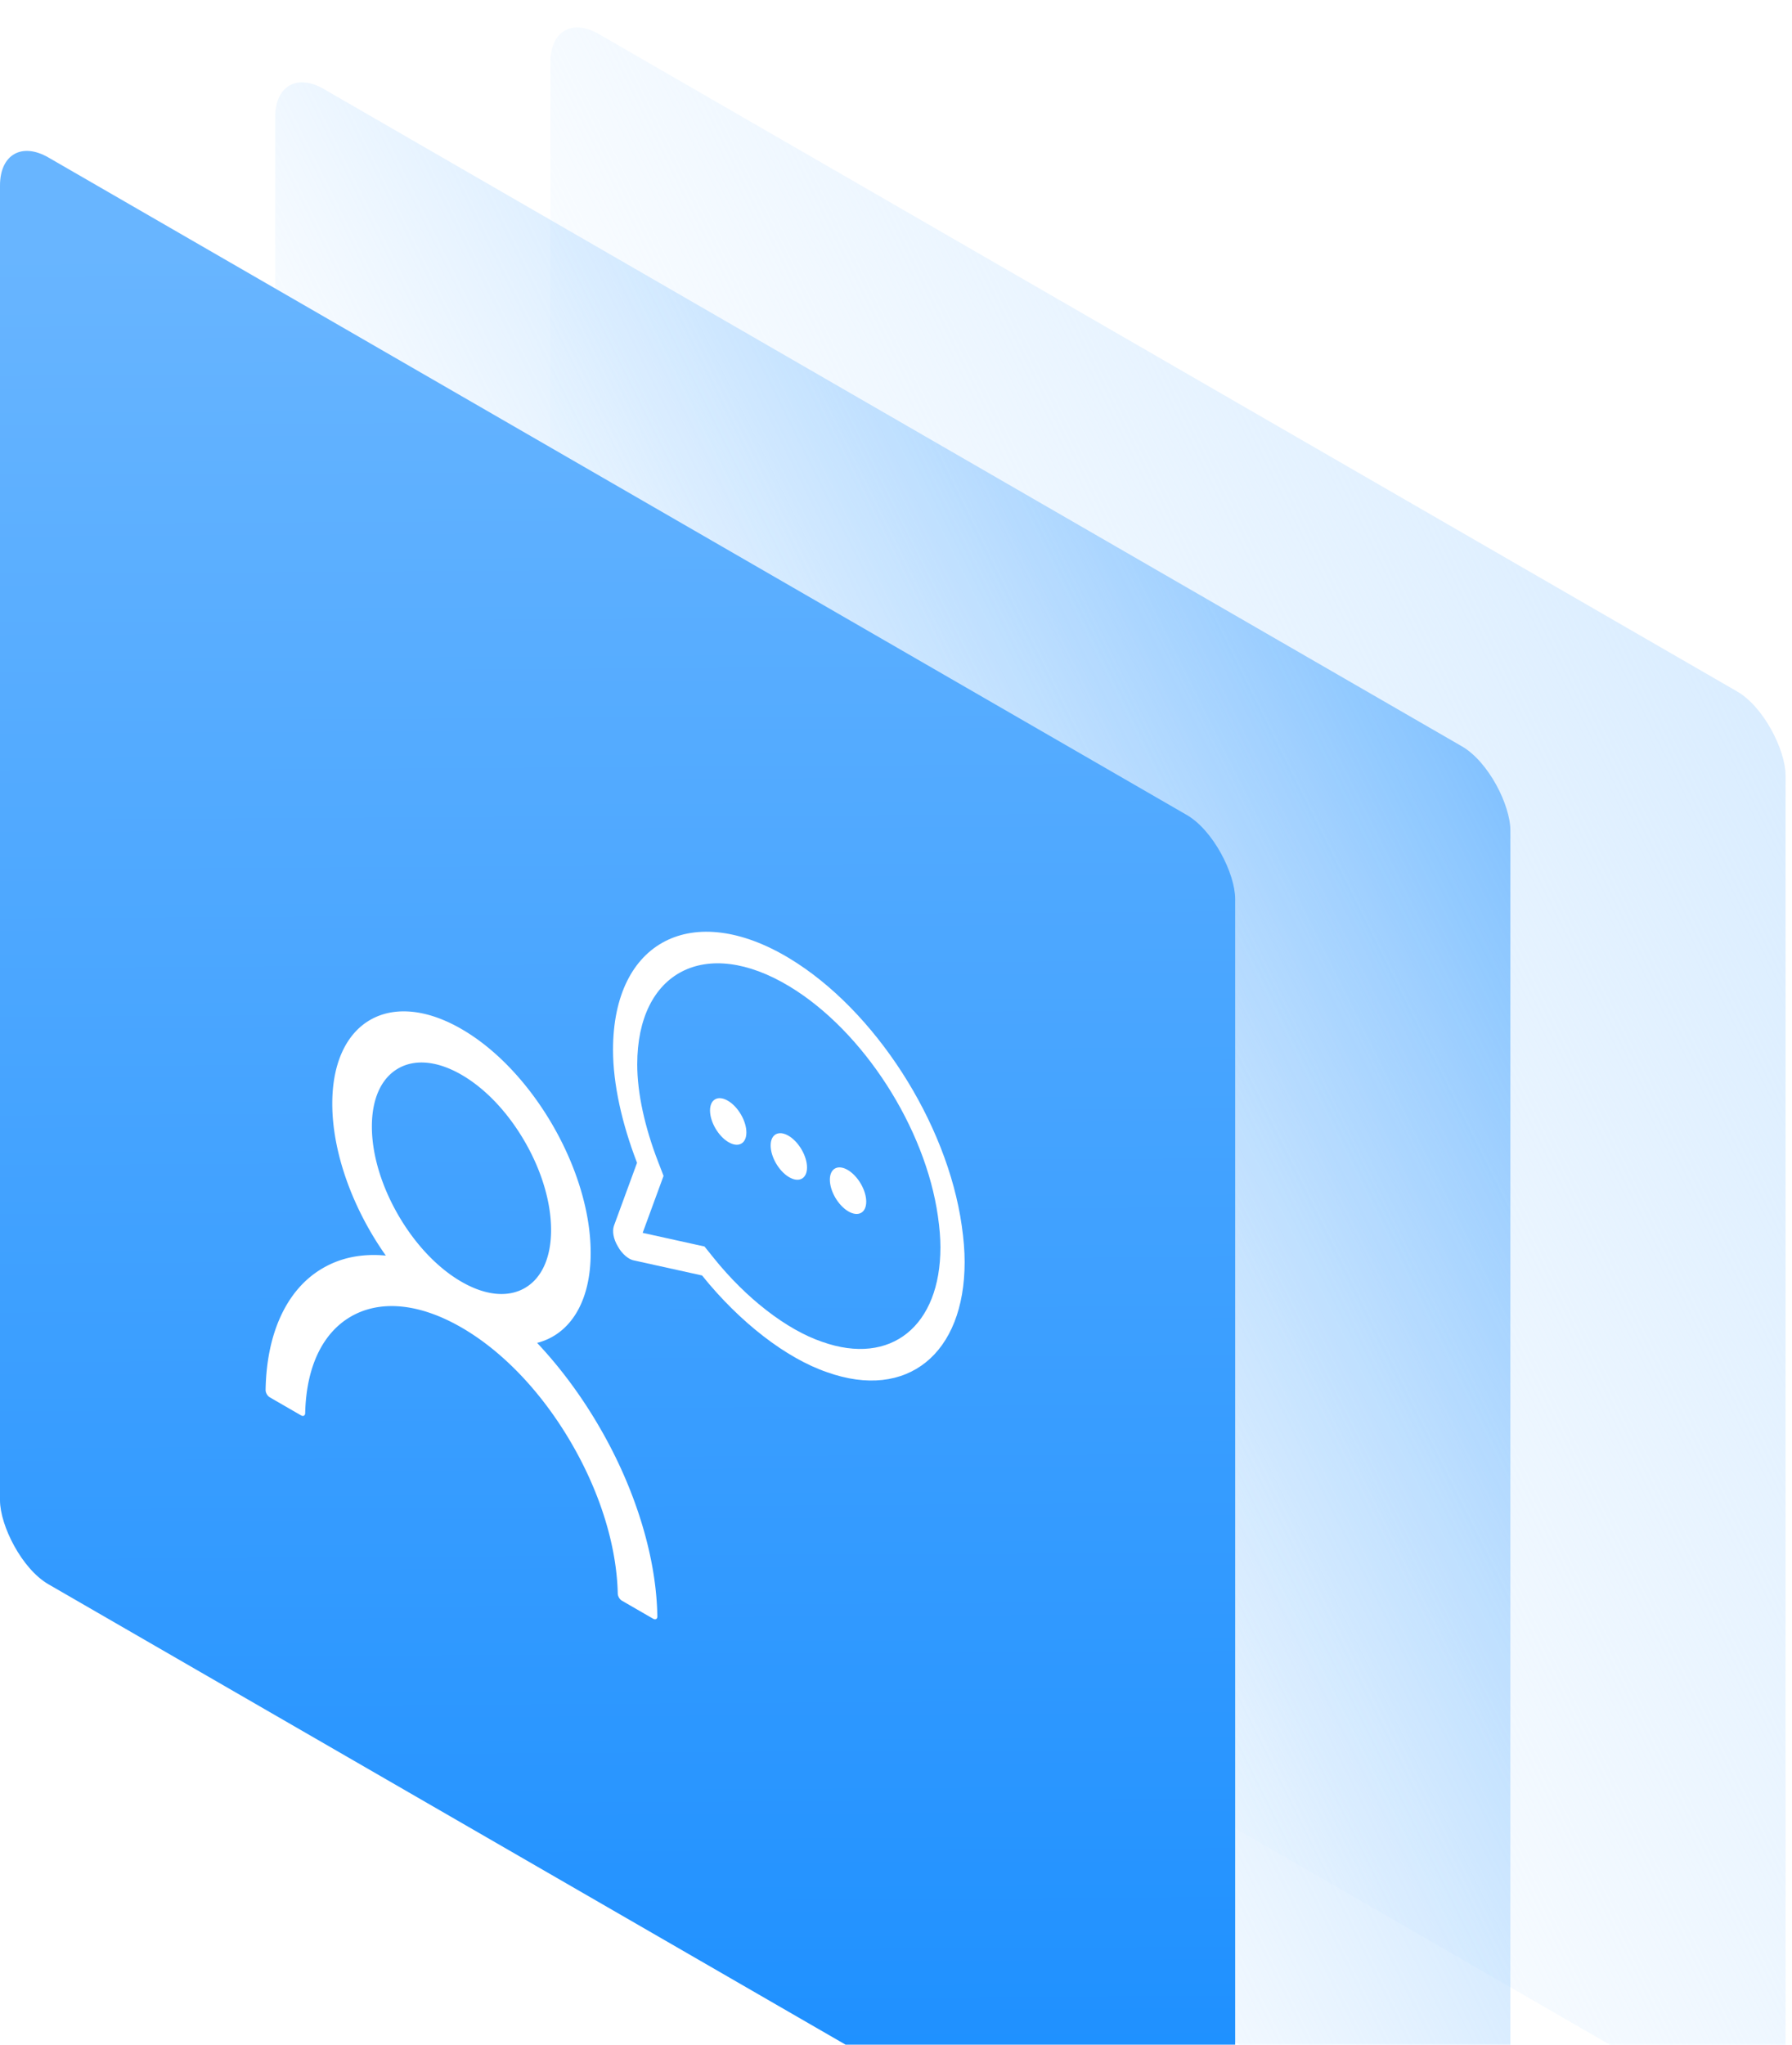
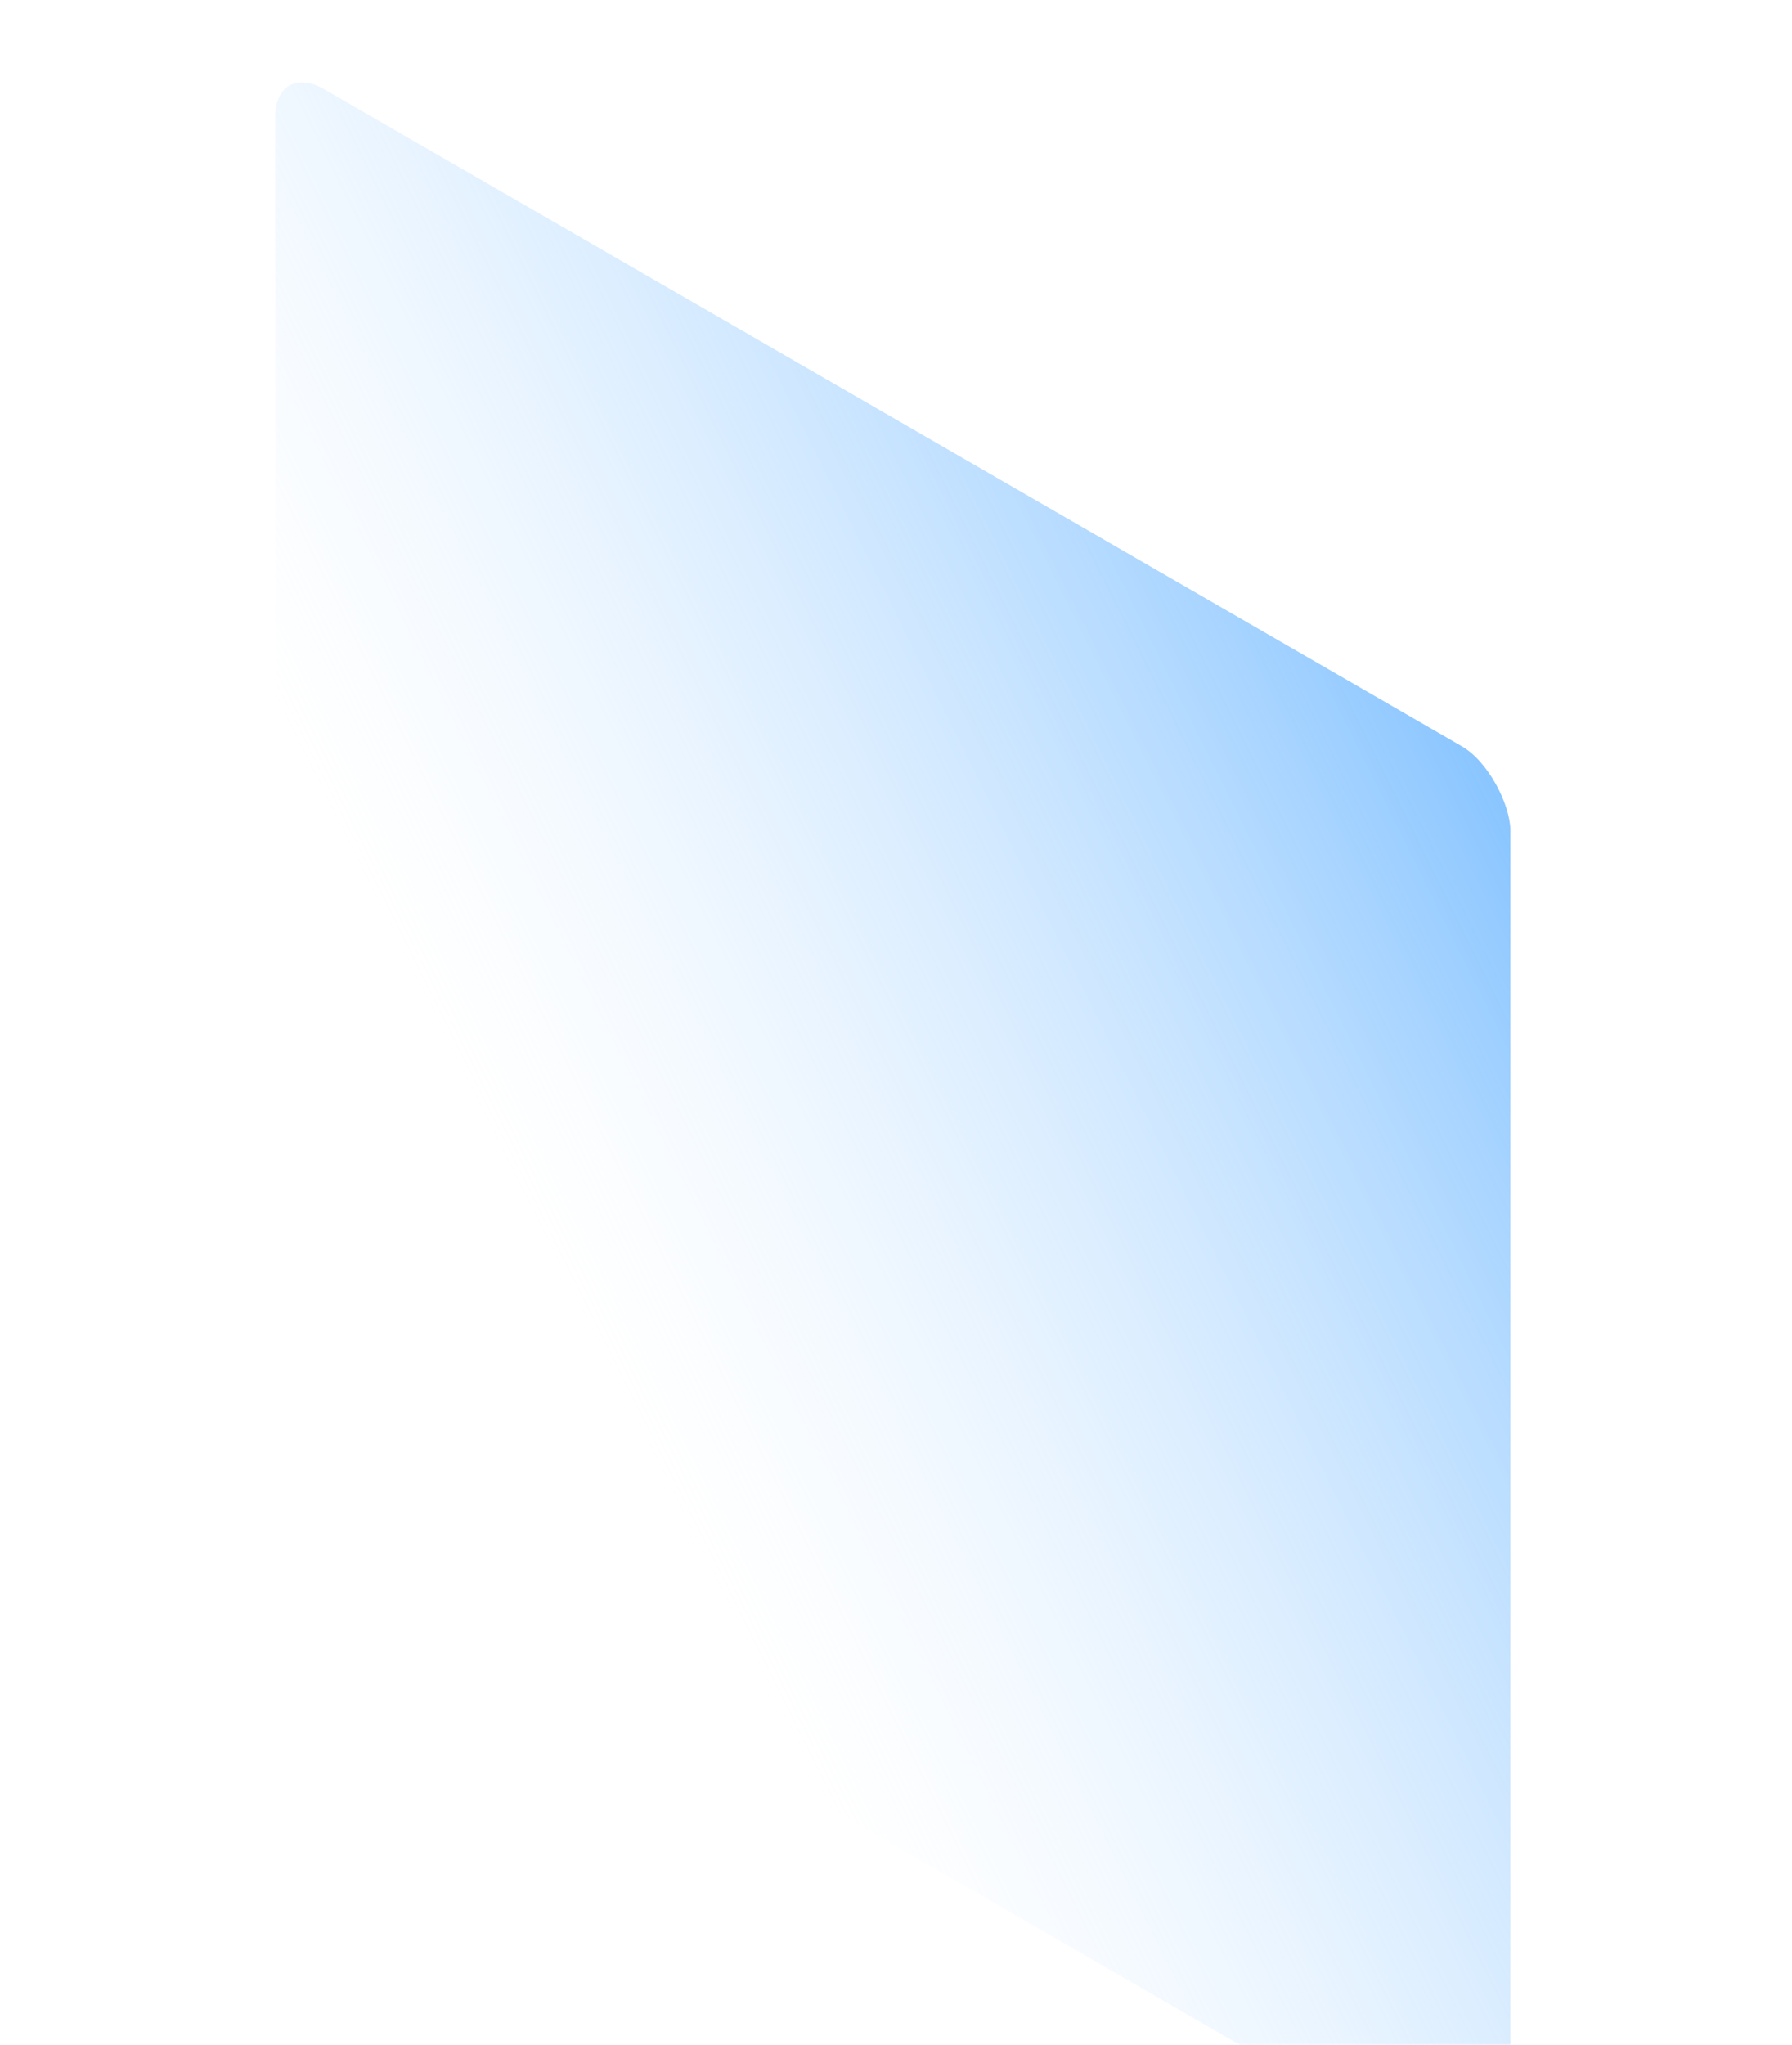
<svg xmlns="http://www.w3.org/2000/svg" width="256" height="292" fill="none">
-   <rect width="203.756" height="203.756" rx="8" transform="matrix(.866 .5 0 1 78.63 .867)" fill="url(#a)" />
  <rect width="203.756" height="203.756" rx="8" transform="matrix(.866 .5 0 1 39.315 8.705)" fill="url(#b)" />
-   <rect width="203.756" height="203.756" rx="8" transform="matrix(.866 .5 0 1 0 18.498)" fill="url(#c)" />
  <g filter="url(#d)" fill="#fff">
-     <path d="M91.713 213.667c-1.404-4.651-3.441-9.315-5.999-13.733-2.55-4.422-5.57-8.518-8.893-12.061-.03-.035-.06-.06-.09-.095 4.637-1.19 7.651-5.749 7.651-12.856 0-11.773-8.26-26.082-18.457-31.969-10.196-5.886-18.457-1.117-18.457 10.656 0 7.108 3.014 15.147 7.65 21.7-.03 0-.059-.009-.089-.009-3.334-.301-6.326.301-8.893 1.792-2.555 1.469-4.592 3.78-5.999 6.806-1.382 2.96-2.127 6.558-2.195 10.601-.002.09.011.189.04.292.03.102.073.205.129.302.055.098.121.189.195.266.073.078.152.142.231.188l4.465 2.578c.328.189.588.039.596-.326.149-6.549 2.456-11.43 6.534-13.785 4.22-2.436 9.824-1.882 15.793 1.564 5.969 3.446 11.573 9.363 15.793 16.672 4.078 7.064 6.385 14.609 6.534 21.33.008.382.268.825.596 1.014l4.465 2.578c.08.046.158.073.231.08a.324.324 0 0 0 .196-.041.328.328 0 0 0 .128-.155.6.6 0 0 0 .04-.245c-.074-4.151-.81-8.572-2.195-13.144Zm-25.788-34.62c-3.416-1.972-6.631-5.367-9.05-9.556-2.419-4.19-3.75-8.671-3.75-12.616 0-3.944 1.331-6.888 3.75-8.284 2.419-1.397 5.634-1.079 9.05.893 3.416 1.973 6.631 5.367 9.05 9.557 2.419 4.189 3.751 8.671 3.751 12.615 0 3.945-1.332 6.888-3.751 8.285-2.419 1.396-5.634 1.078-9.05-.894Z" />
-     <path fill-rule="evenodd" clip-rule="evenodd" d="m93.997 161.861.796 2.067-.52 1.419-2.464 6.715 7.396 1.633 1.439.317 1.325 1.65c4.646 5.781 10.425 10.239 15.448 11.952l.02.006.02.007c9.835 3.493 16.888-2.277 16.888-13.488 0-1.318-.112-2.738-.355-4.435l-.001-.007c-1.787-12.616-10.637-26.451-21.223-32.839-11.991-7.236-21.731-2.093-21.731 11.145 0 4.134 1.085 8.985 2.962 13.858Zm-6.422-15.946c0 4.932 1.29 10.592 3.43 16.147l-3.293 8.974c-.273.76-.091 1.898.546 2.95.6 1.114 1.594 1.907 2.322 2.018l9.712 2.144c5.372 6.685 12.019 11.826 17.891 13.828 11.382 4.043 19.622-2.596 19.622-15.75 0-1.592-.137-3.268-.41-5.179-2.094-14.777-12.428-30.826-24.629-38.189-13.794-8.324-25.19-2.511-25.19 13.057Zm33.574 23.057c-1.435-.866-2.598-2.88-2.598-4.5 0-1.619 1.163-2.23 2.598-1.364 1.435.866 2.598 2.881 2.598 4.5 0 1.619-1.163 2.23-2.598 1.364Zm-11.057-9.384c0 1.62 1.163 3.635 2.598 4.5 1.435.866 2.598.256 2.598-1.364 0-1.619-1.163-3.634-2.598-4.5-1.435-.866-2.598-.255-2.598 1.364Zm-6.062-.5c-1.435-.865-2.598-2.88-2.598-4.5 0-1.619 1.163-2.23 2.598-1.364 1.435.866 2.598 2.881 2.598 4.5 0 1.62-1.163 2.23-2.598 1.364Z" />
-   </g>
+     </g>
  <defs>
    <linearGradient id="a" x1="194.556" y1="-97.278" x2="-15.982" y2="73.138" gradientUnits="userSpaceOnUse">
      <stop stop-color="#D0E8FF" />
      <stop offset="1" stop-color="#D0E8FF" stop-opacity="0" />
    </linearGradient>
    <linearGradient id="b" x1="194.556" y1="-97.278" x2="-15.982" y2="73.138" gradientUnits="userSpaceOnUse">
      <stop stop-color="#4EA8FF" />
      <stop offset="1" stop-color="#D0E8FF" stop-opacity="0" />
    </linearGradient>
    <linearGradient id="c" x1="175.327" y1="189.562" x2="70.539" y2="-17.982" gradientUnits="userSpaceOnUse">
      <stop stop-color="#1E90FF" />
      <stop offset="1" stop-color="#68B5FF" />
    </linearGradient>
    <filter id="d" x="29.941" y="125.062" width="115.863" height="114.192" filterUnits="userSpaceOnUse" color-interpolation-filters="sRGB">
      <feFlood flood-opacity="0" result="BackgroundImageFix" />
      <feColorMatrix in="SourceAlpha" values="0 0 0 0 0 0 0 0 0 0 0 0 0 0 0 0 0 0 127 0" result="hardAlpha" />
      <feOffset dy="4" />
      <feGaussianBlur stdDeviation="4" />
      <feColorMatrix values="0 0 0 0 0.376 0 0 0 0 0.38 0 0 0 0 0.439 0 0 0 0.16 0" />
      <feBlend in2="BackgroundImageFix" result="effect1_dropShadow_6305_18489" />
      <feColorMatrix in="SourceAlpha" values="0 0 0 0 0 0 0 0 0 0 0 0 0 0 0 0 0 0 127 0" result="hardAlpha" />
      <feOffset />
      <feGaussianBlur stdDeviation="1" />
      <feColorMatrix values="0 0 0 0 0.157 0 0 0 0 0.161 0 0 0 0 0.239 0 0 0 0.04 0" />
      <feBlend in2="effect1_dropShadow_6305_18489" result="effect2_dropShadow_6305_18489" />
      <feBlend in="SourceGraphic" in2="effect2_dropShadow_6305_18489" result="shape" />
    </filter>
  </defs>
</svg>